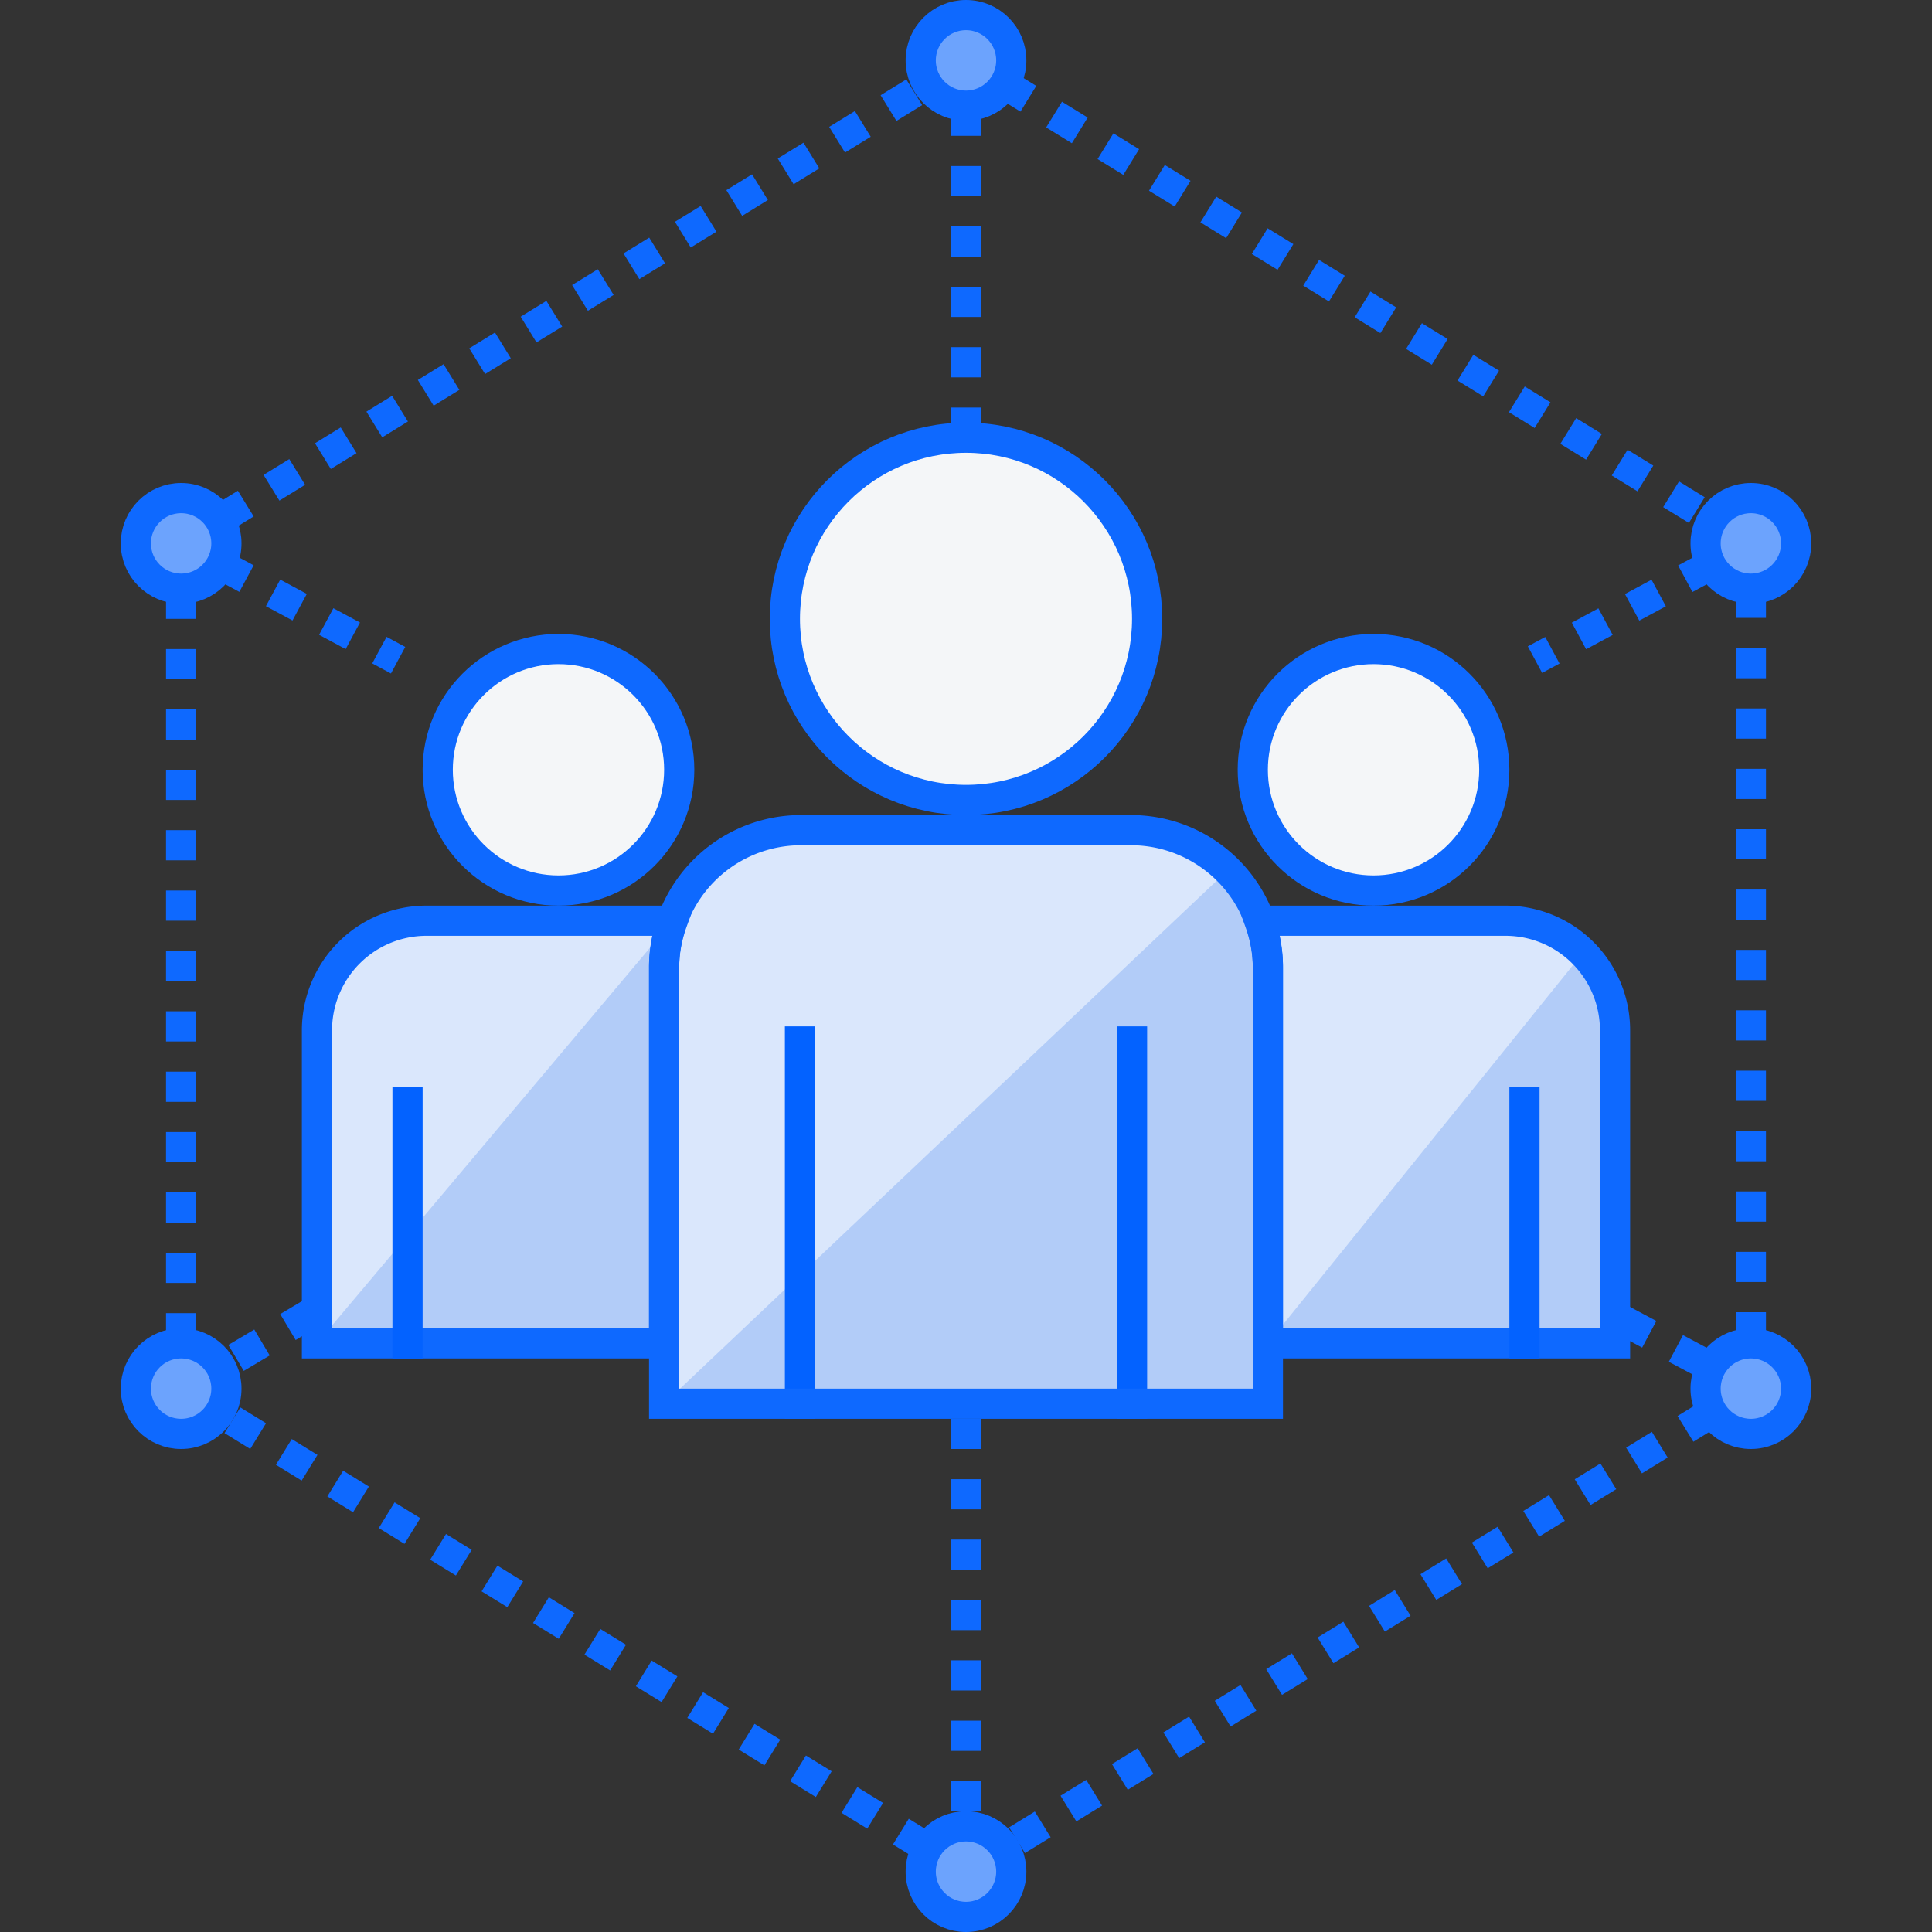
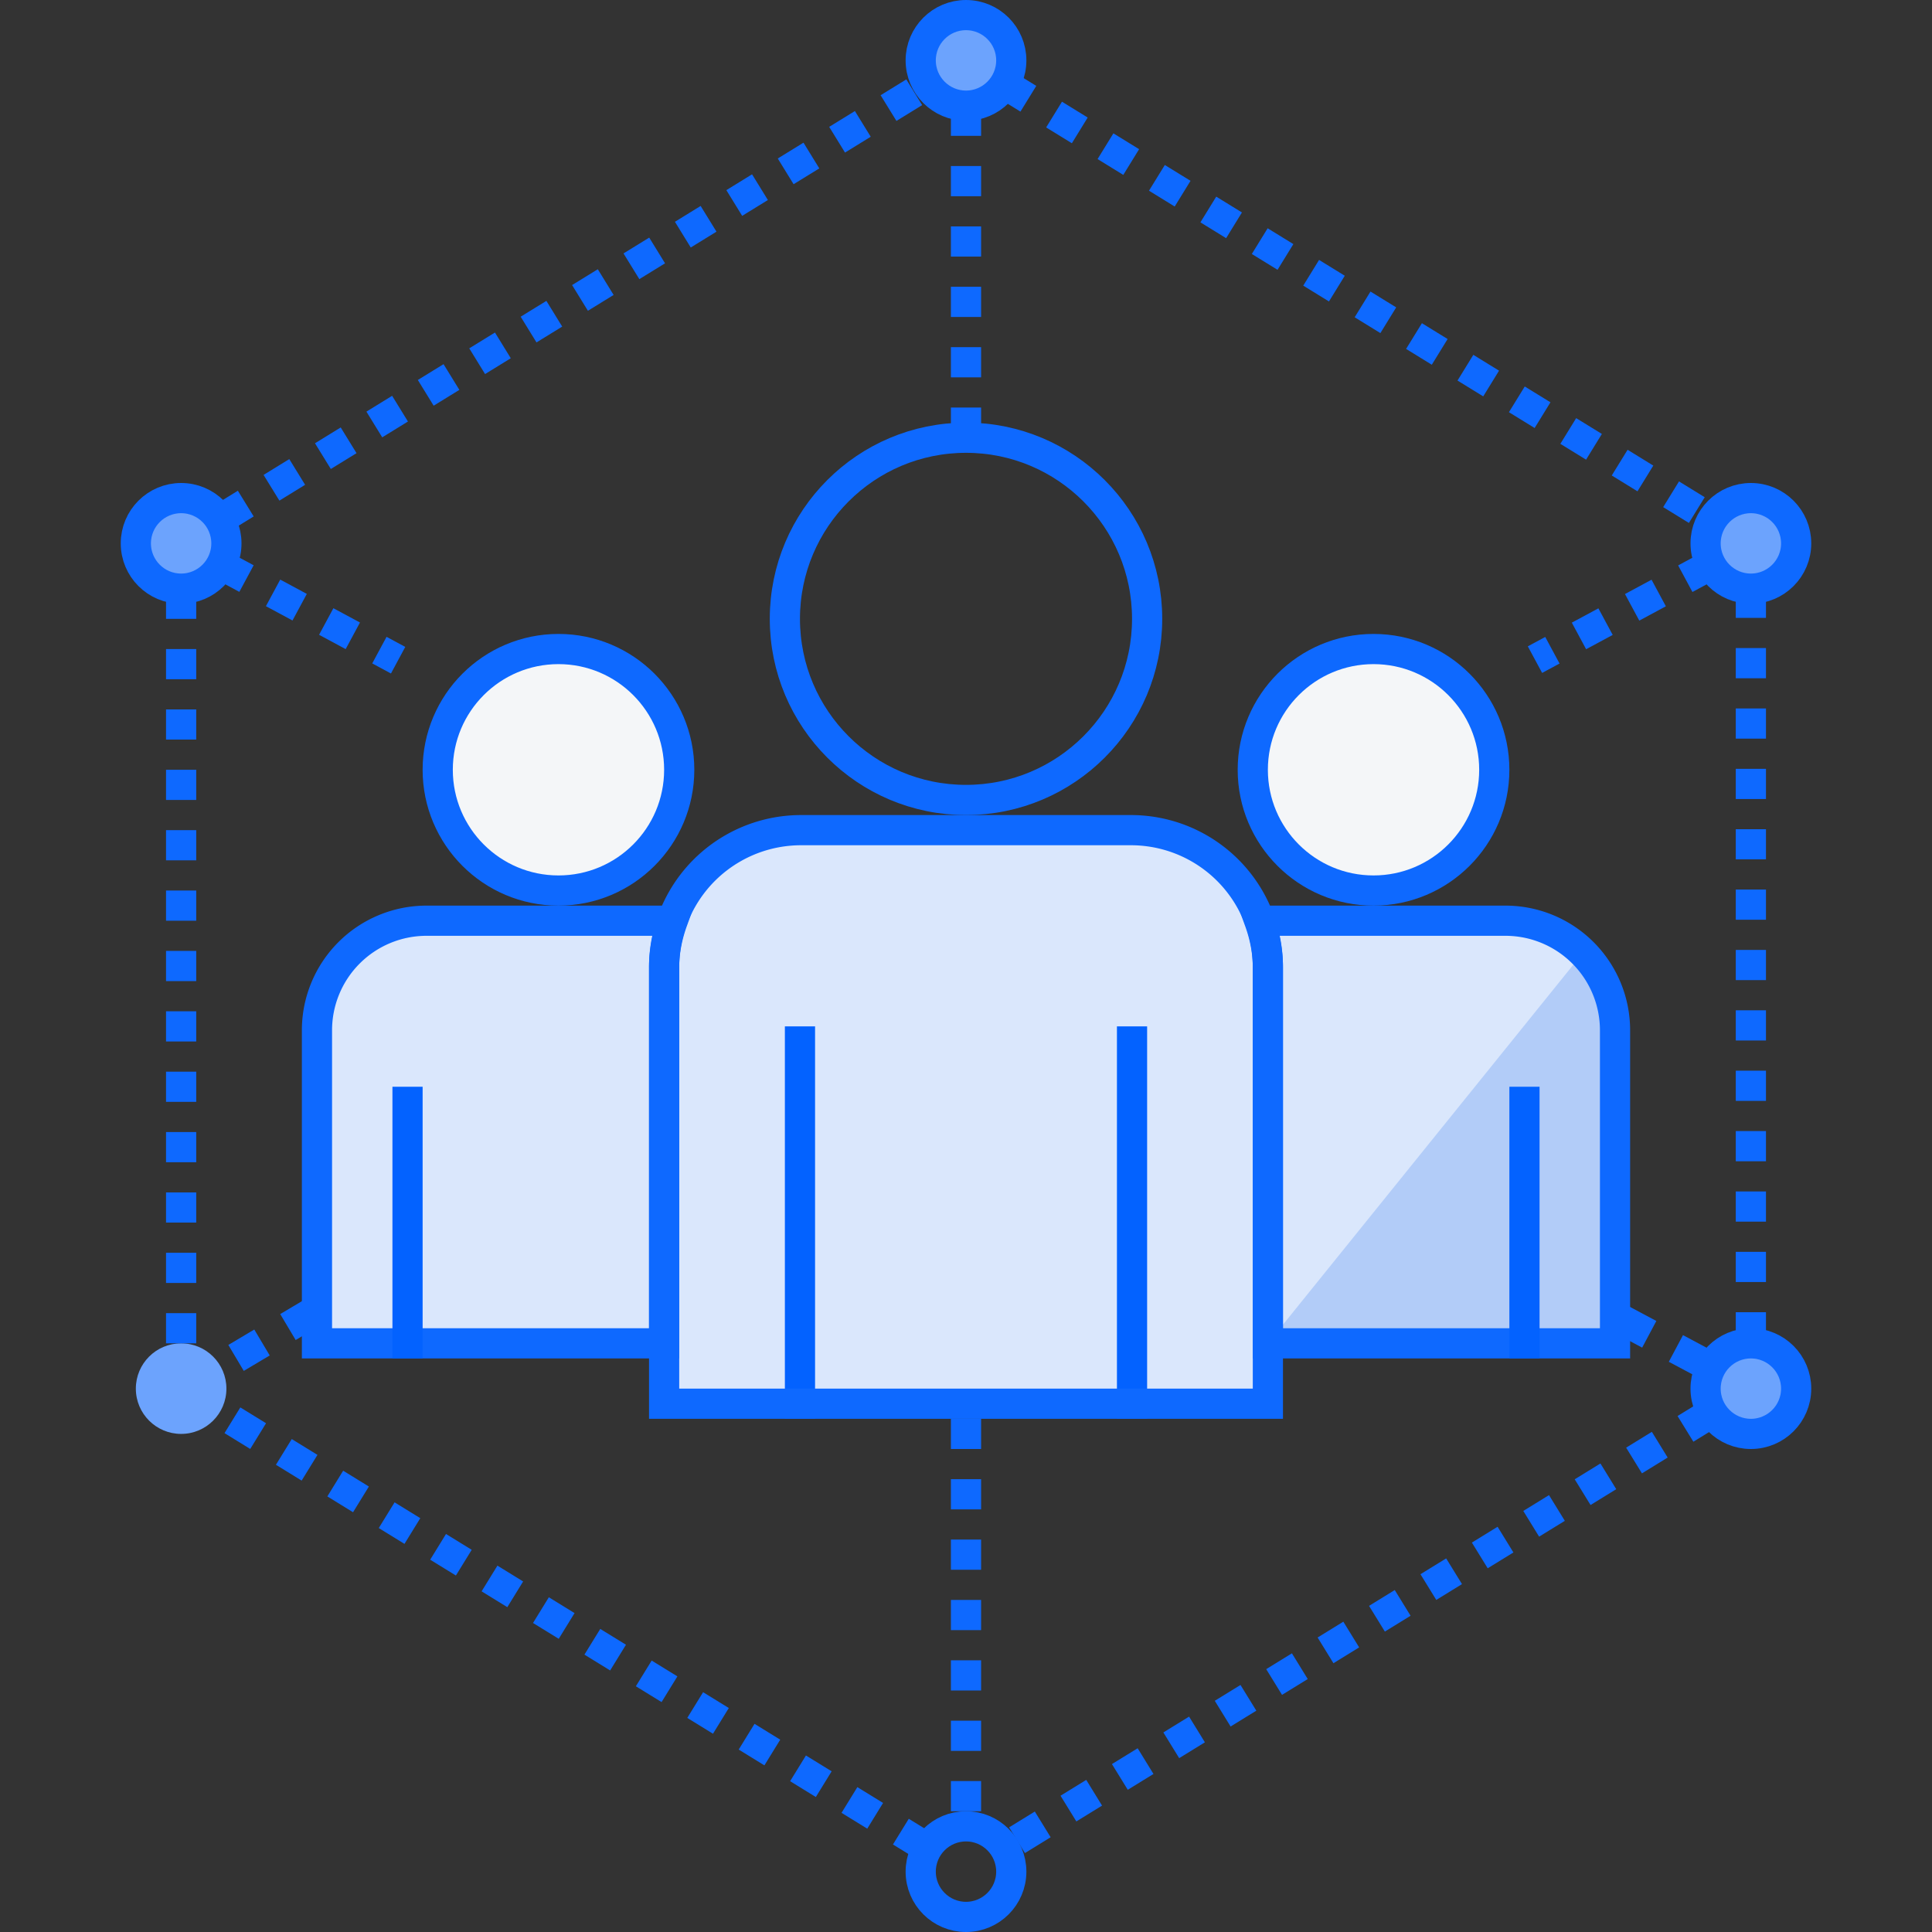
<svg xmlns="http://www.w3.org/2000/svg" viewBox="0 0 64 64" id="Business">
  <rect x="0" y="0" width="64" height="64" fill="#333333" stroke="none" />
  <g transform="translate(-666 -1778.873)" fill="#000000" class="color000000 svgShape">
    <path fill="#dae7fc" d="M680.137 1809.373a3.63 3.63 0 0 0-3.637 3.637v10.363H688v-12.455c0-.546.11-1.061.285-1.545h-8.148zm27.578 0c.175.484.285.999.285 1.545v12.455h11.5v-10.363a3.63 3.63 0 0 0-3.637-3.637h-8.148z" class="colordae7fc svgShape" />
    <path fill="#dae7fc" d="M692.545 1806.373h10.91a4.535 4.535 0 0 1 4.545 4.545v14.455h-20v-14.455a4.535 4.535 0 0 1 4.545-4.545z" class="colordae7fc svgShape" />
    <circle cx="684.5" cy="1804.373" r="4" fill="#f4f6f8" class="colorf4f7f8 svgShape" />
    <circle cx="711.5" cy="1804.373" r="4" fill="#f4f6f8" class="colorf4f7f8 svgShape" />
-     <circle cx="698" cy="1799.373" r="6" fill="#f4f6f8" class="colorf4f7f8 svgShape" />
    <circle cx="698" cy="1780.873" r="1.5" fill="#6ca3fd" class="color6ca6fd svgShape" />
-     <circle cx="698" cy="1840.873" r="1.5" fill="#6ca3fd" class="color6ca6fd svgShape" />
    <circle cx="-724" cy="-1796.873" r="1.5" fill="#6ca3fd" transform="scale(-1)" class="color6ca6fd svgShape" />
    <circle cx="-672" cy="-1796.873" r="1.5" fill="#6ca3fd" transform="scale(-1)" class="color6ca6fd svgShape" />
    <circle cx="-724" cy="-1824.873" r="1.5" fill="#6ca3fd" transform="scale(-1)" class="color6ca6fd svgShape" />
    <circle cx="-672" cy="-1824.873" r="1.5" fill="#6ca3fd" transform="scale(-1)" class="color6ca6fd svgShape" />
-     <path fill="#b2ccf8" d="M676.5 1823.373H688v-12.455c0-.546.11-1.061.285-1.545l-11.785 14z" class="colorb2cdf8 svgShape" />
    <path fill="#54627a" fill-rule="evenodd" stroke="#0e69ff" stroke-dasharray="1 1" d="m673.285 1797.565 5.903 3.178m40.563 21.86 3.013 1.604m-.056-26.638-5.86 3.155m-40.45 21.598-3.237 1.926" class="color546e7a svgShape colorStroke0e7bff svgStroke" />
    <path fill="none" stroke="#0e69ff" stroke-dasharray="1 1" d="M698 1825.873v13.6" class="colorStroke0e7bff svgStroke" />
    <path fill="#b2ccf8" d="M708 1823.373h11.5v-10.363a3.625 3.625 0 0 0-1.063-2.574L708 1823.373z" class="colorb2cdf8 svgShape" />
    <path fill="#54627a" fill-rule="evenodd" stroke="#0e69ff" stroke-dasharray="1 1" d="M672 1823.373v-24.969m1.29-2.325 23.408-14.404m2.516-.055 23.435 14.421m1.351 2.3v25.094m-1.315 2.247-23.384 14.39m-2.607 0-23.47-14.443" class="color546e7a svgShape colorStroke0e7bff svgStroke" />
    <circle cx="698" cy="1780.873" r="1.5" fill="none" stroke="#0e69ff" stroke-linecap="round" stroke-linejoin="round" class="colorStroke0e7bff svgStroke" />
    <circle cx="698" cy="1840.873" r="1.5" fill="none" stroke="#0e69ff" stroke-linecap="round" stroke-linejoin="round" class="colorStroke0e7bff svgStroke" />
    <circle cx="-724" cy="-1796.873" r="1.5" fill="none" stroke="#0e69ff" stroke-linecap="round" stroke-linejoin="round" transform="scale(-1)" class="colorStroke0e7bff svgStroke" />
    <circle cx="-672" cy="-1796.873" r="1.5" fill="none" stroke="#0e69ff" stroke-linecap="round" stroke-linejoin="round" transform="scale(-1)" class="colorStroke0e7bff svgStroke" />
    <circle cx="-724" cy="-1824.873" r="1.5" fill="none" stroke="#0e69ff" stroke-linecap="round" stroke-linejoin="round" transform="scale(-1)" class="colorStroke0e7bff svgStroke" />
-     <circle cx="-672" cy="-1824.873" r="1.5" fill="none" stroke="#0e69ff" stroke-linecap="round" stroke-linejoin="round" transform="scale(-1)" class="colorStroke0e7bff svgStroke" />
    <path fill="none" stroke="#0e69ff" d="M680.137 1809.373a3.63 3.63 0 0 0-3.637 3.637v10.363H688v-12.455c0-.546.11-1.061.285-1.545h-8.148z" class="colorStroke0e7bff svgStroke" />
    <circle cx="684.5" cy="1804.373" r="4" fill="none" stroke="#0e69ff" class="colorStroke0e7bff svgStroke" />
    <circle cx="711.5" cy="1804.373" r="4" fill="none" stroke="#0e69ff" class="colorStroke0e7bff svgStroke" />
-     <path fill="#b2ccf8" d="M706.672 1807.701a4.531 4.531 0 0 1 1.328 3.217v14.455h-20l18.672-17.672z" class="colorb2cdf8 svgShape" />
    <path fill="none" stroke="#0e69ff" d="M707.715 1809.373c.175.484.285.999.285 1.545v12.455h11.5v-10.363a3.63 3.63 0 0 0-3.637-3.637h-8.148z" class="colorStroke0e7bff svgStroke" />
    <circle cx="698" cy="1799.373" r="6" fill="none" stroke="#0e69ff" class="colorStroke0e7bff svgStroke" />
    <rect width="1" height="13" x="692" y="1812.873" fill="#0362ff" rx="0" ry="0" class="color0e7bff svgShape" />
    <rect width="1" height="13" x="703" y="1812.873" fill="#0362ff" rx="0" ry="0" class="color0e7bff svgShape" />
    <rect width="1" height="9" x="679" y="1814.873" fill="#0362ff" rx="0" ry="0" class="color0e7bff svgShape" />
    <rect width="1" height="9" x="716" y="1814.873" fill="#0362ff" rx="0" ry="0" class="color0e7bff svgShape" />
    <path fill="none" stroke="#0e69ff" stroke-dasharray="1 1" d="M698 1782.373v11.475" class="colorStroke0e7bff svgStroke" />
    <path fill="none" stroke="#0e69ff" d="M692.545 1806.373h10.91a4.535 4.535 0 0 1 4.545 4.545v14.455h-20v-14.455a4.535 4.535 0 0 1 4.545-4.545z" class="colorStroke0e7bff svgStroke" />
  </g>
</svg>